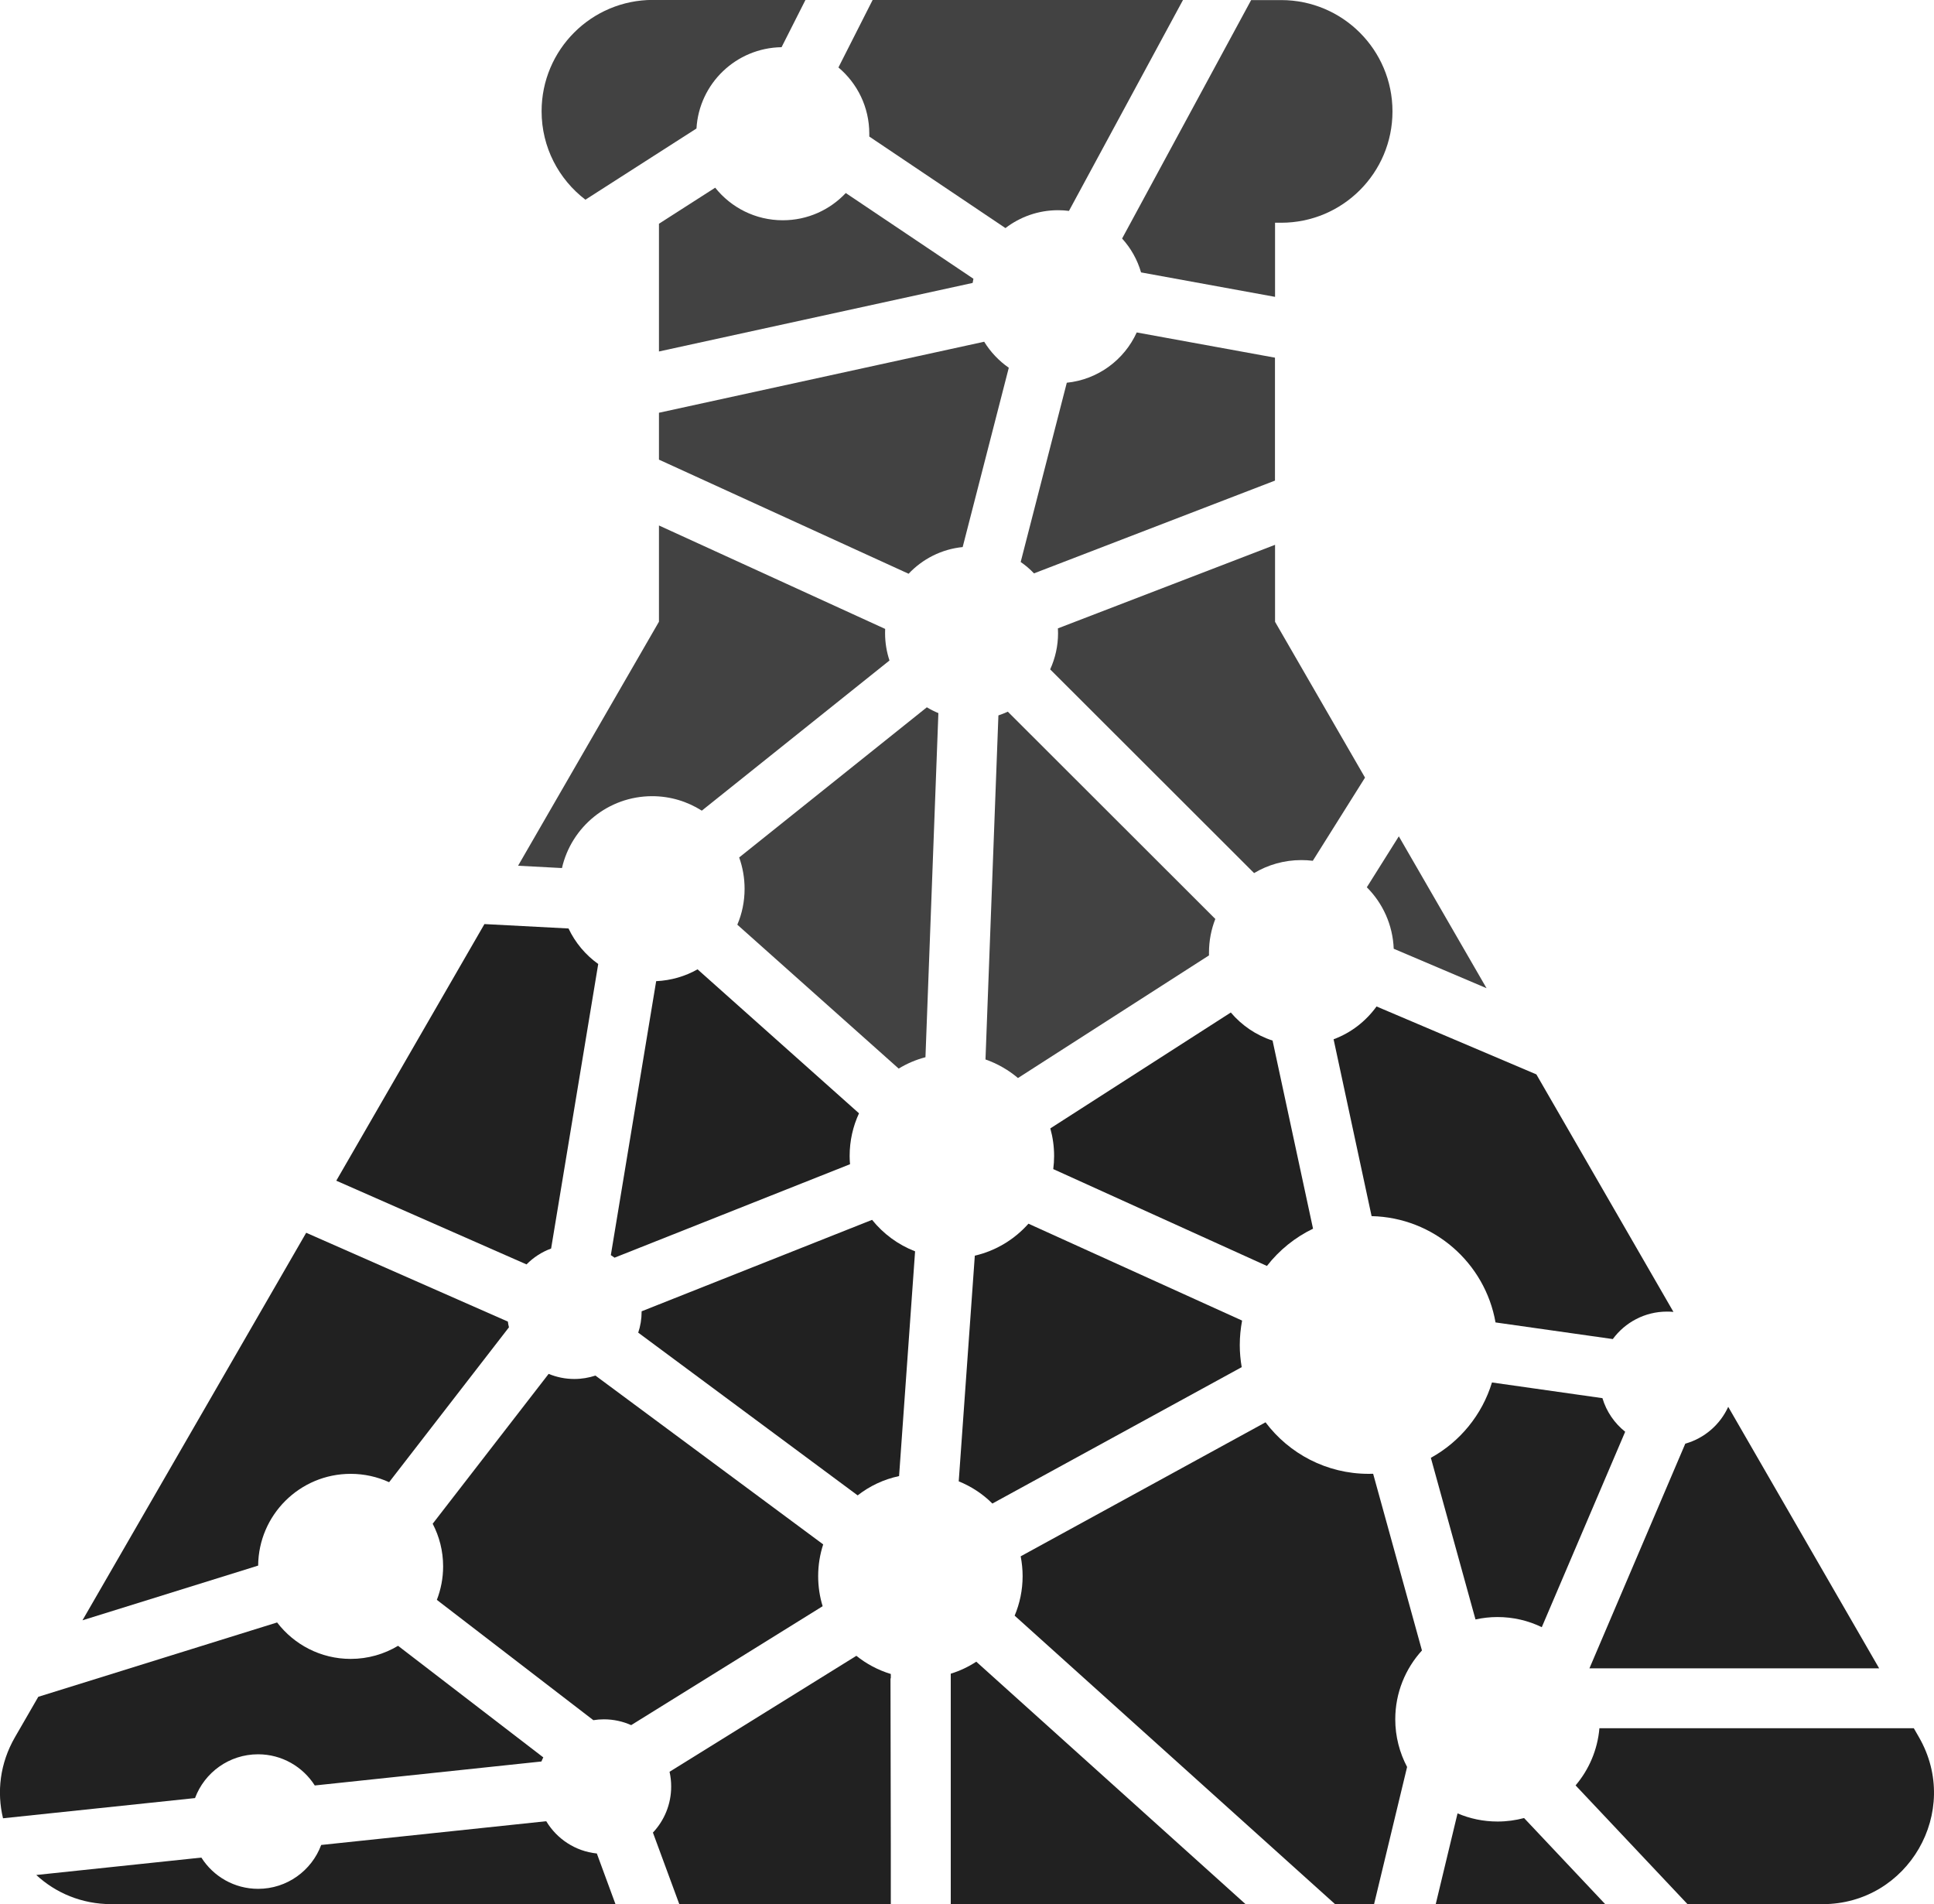
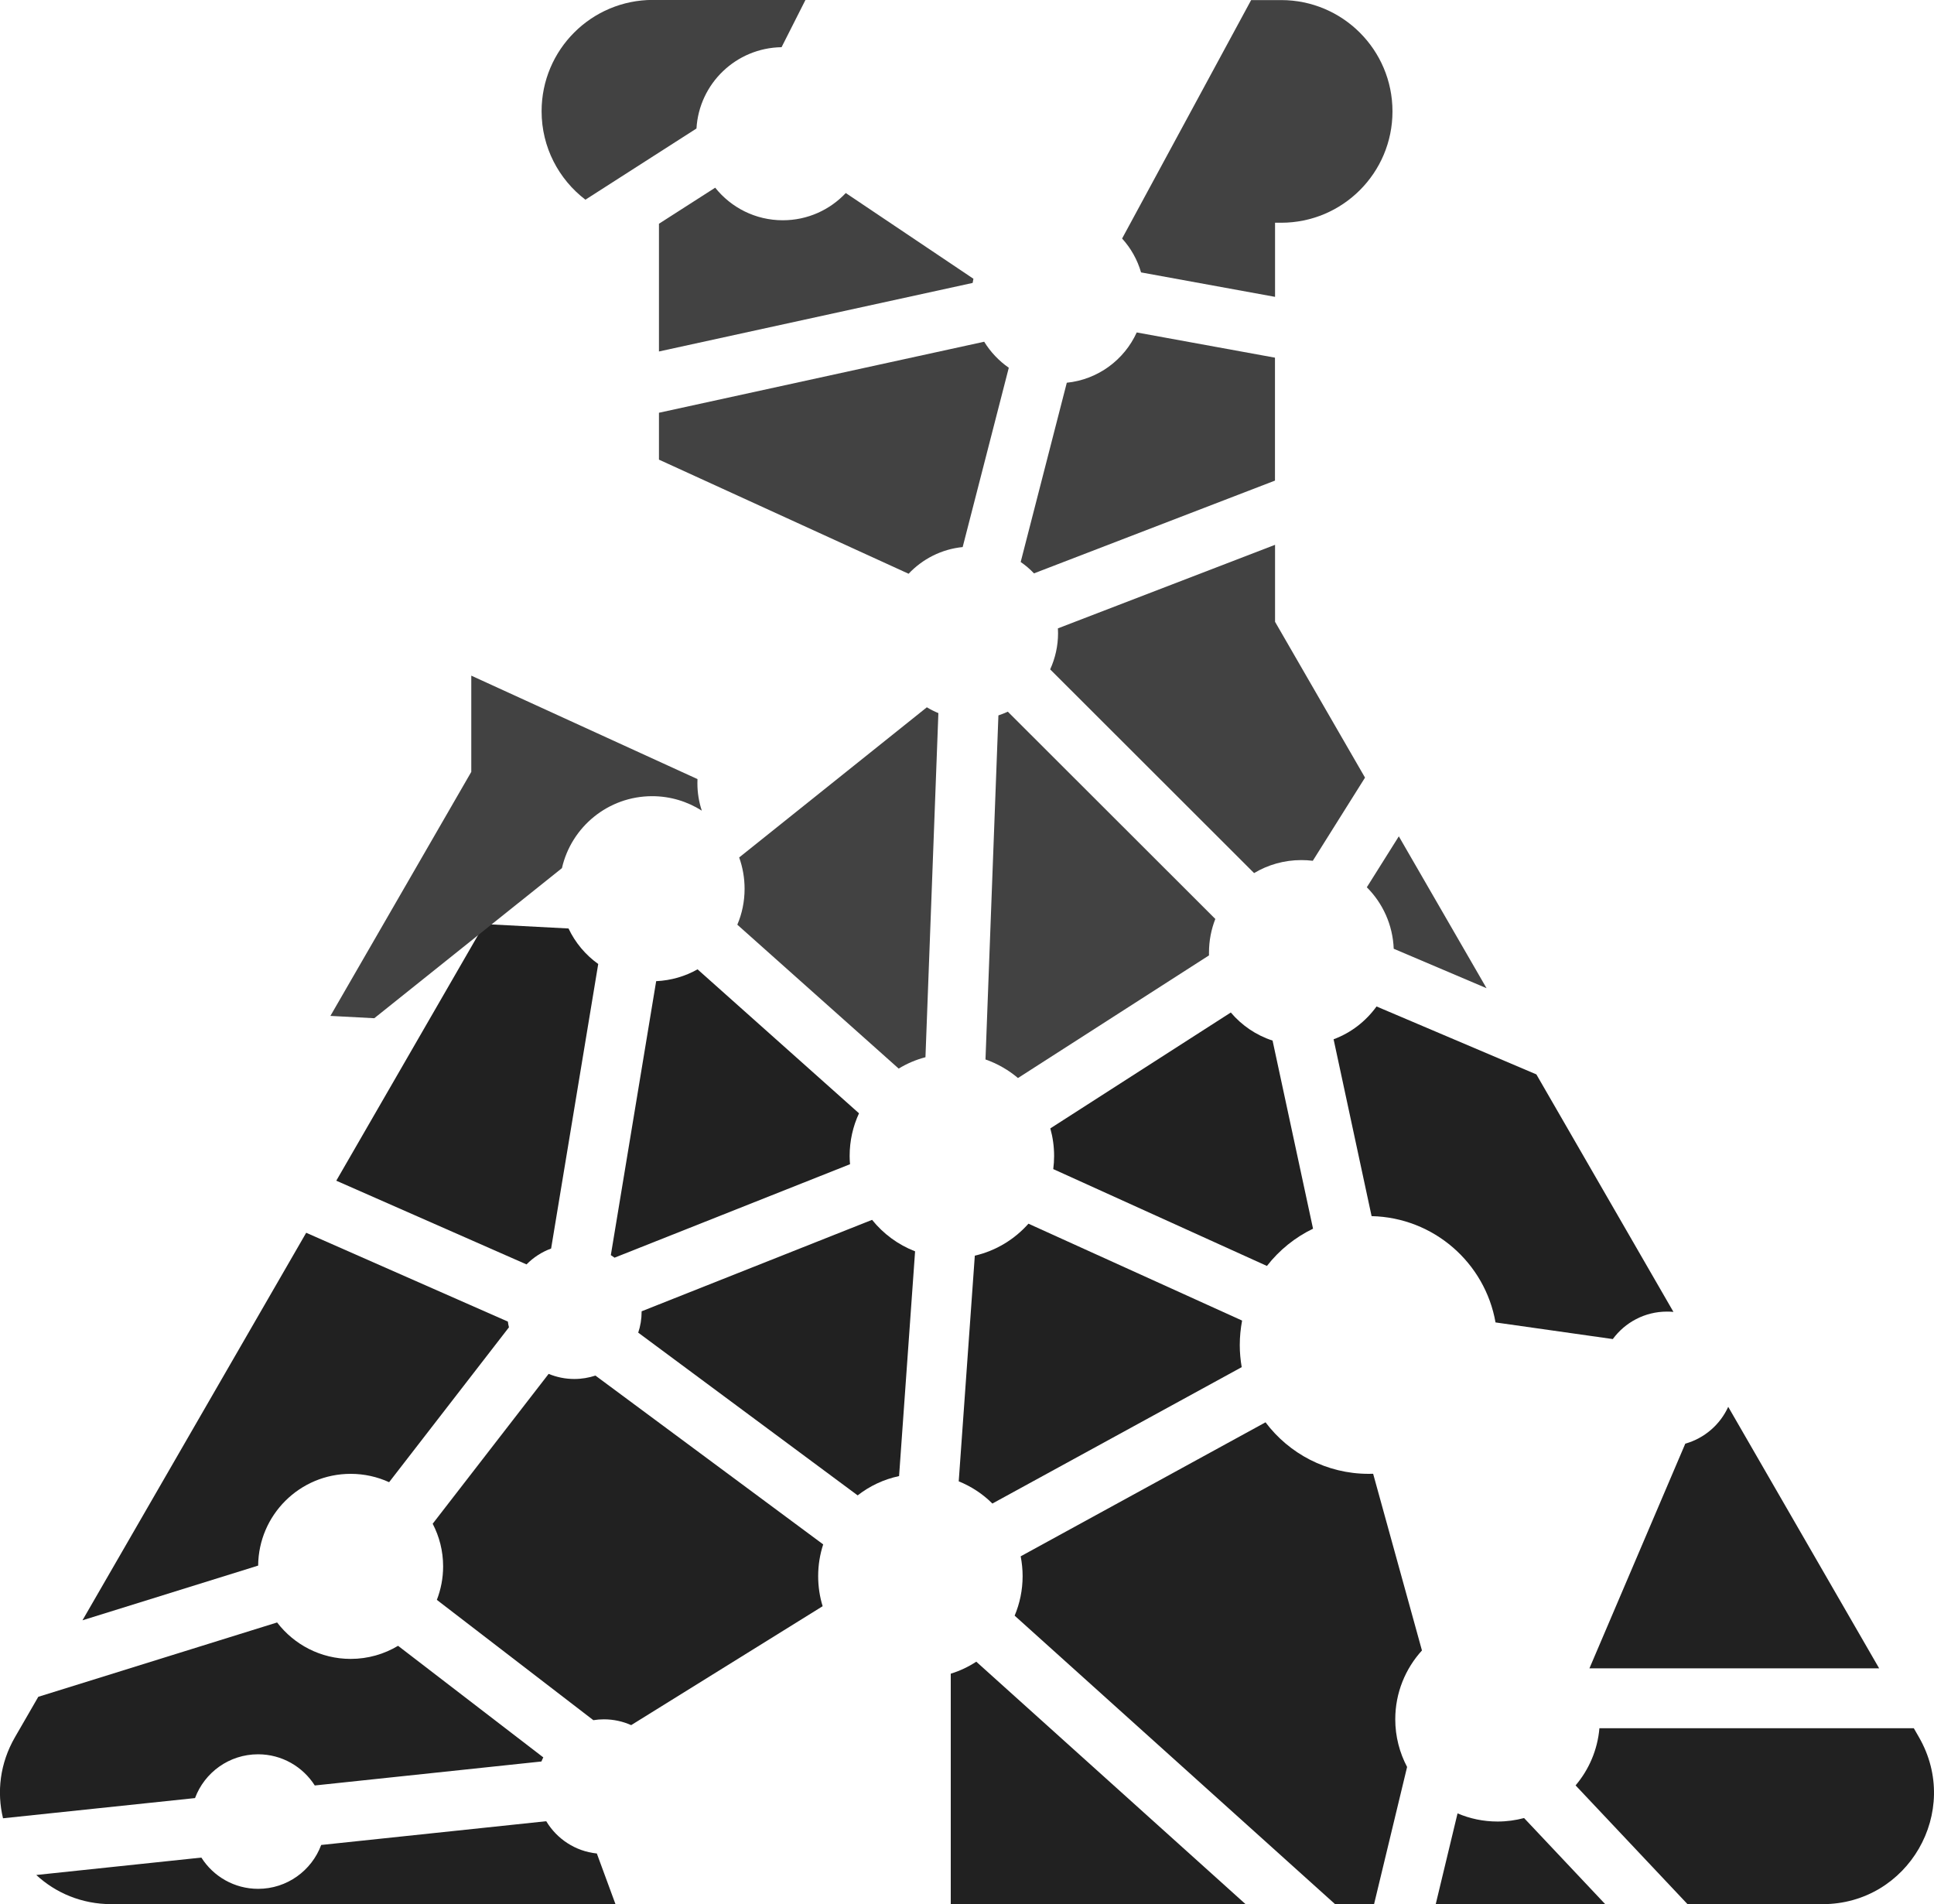
<svg xmlns="http://www.w3.org/2000/svg" id="Layer_2" data-name="Layer 2" viewBox="0 0 250 246.12">
  <defs>
    <style>
      .cls-1 {
        fill: #212121;
      }

      .cls-2 {
        fill: #424242;
      }
    </style>
  </defs>
  <g id="Layer_1-2" data-name="Layer 1">
    <g>
      <path class="cls-1" d="M110.87,193.28c1.54-1.2,3.36-2.07,5.35-2.49l2.07-29.05c-2.2-.85-4.11-2.27-5.56-4.07l-29.79,11.82s0,.03,0,.04c0,.95-.15,1.86-.44,2.72l28.36,21.03Z" />
      <path class="cls-1" d="M90.17,125.29c-1.59.9-3.41,1.44-5.35,1.53l-5.86,35.41c.16.11.32.21.48.33l30.44-12.08c-.03-.35-.05-.7-.05-1.06,0-1.97.43-3.84,1.21-5.52l-20.87-18.61Z" />
      <path class="cls-2" d="M130.27,91.99c-.39.18-.8.34-1.21.48l-1.67,44.47c1.55.54,2.97,1.36,4.2,2.4l24.69-15.85c0-.12,0-.23,0-.35,0-1.54.29-3.01.82-4.36l-26.81-26.78Z" />
      <path class="cls-2" d="M130.41,47.54c-1.28-.89-2.37-2.04-3.19-3.37l-42.04,9.18v6.06l32.27,14.75c1.79-1.9,4.25-3.18,6.99-3.45l5.96-23.17Z" />
      <path class="cls-2" d="M121.32,92.18c-.53-.22-1.03-.47-1.51-.76l-24.26,19.41c.45,1.26.7,2.63.7,4.05,0,1.65-.33,3.22-.94,4.64l20.86,18.6c1.06-.65,2.23-1.15,3.46-1.47l1.67-44.47Z" />
      <path class="cls-2" d="M164.82,70.42l-28.07,10.8c.01.2.02.41.02.62,0,1.67-.37,3.25-1.02,4.68l26.36,26.33c1.79-1.07,3.88-1.68,6.11-1.68.5,0,1,.03,1.48.09l6.75-10.75-11.63-20.14v-9.95Z" />
      <path class="cls-1" d="M132.95,158.16c-1.8,2.03-4.21,3.51-6.94,4.14l-2.08,29.17c1.64.66,3.12,1.64,4.35,2.87l32.23-17.63c-.16-.93-.25-1.88-.25-2.86,0-1.08.11-2.14.3-3.16l-27.61-12.52Z" />
      <path class="cls-2" d="M125.83,36.03l-16.5-11.08c-2.04,2.17-4.93,3.52-8.14,3.52-3.54,0-6.69-1.64-8.74-4.21l-7.27,4.66v16.51l40.55-8.86c.03-.18.06-.36.1-.54Z" />
-       <path class="cls-2" d="M112.37,17.28c0,.12,0,.24,0,.37l17.6,11.83c1.89-1.45,4.25-2.31,6.81-2.31.47,0,.94.03,1.4.09L152.92,0h-40.12l-4.42,8.72c2.44,2.05,3.99,5.12,3.99,8.56Z" />
      <path class="cls-2" d="M176.69,114.69c2.05,2.05,3.35,4.85,3.47,7.94l12,5.1-11.34-19.63-4.14,6.59Z" />
      <path class="cls-1" d="M172.39,134.34l4.91,22.85c8.04.18,14.67,6.05,16.02,13.74l15.16,2.15c1.58-2.15,4.13-3.55,7.01-3.55.28,0,.56.01.83.04l-17.72-30.7-20.66-8.78c-1.38,1.91-3.3,3.41-5.55,4.24Z" />
      <path class="cls-1" d="M169.73,158.81l-5.23-24.31c-2.13-.69-3.99-1.97-5.4-3.63l-23.33,14.98c.32,1.14.49,2.33.49,3.57,0,.57-.04,1.14-.11,1.69l27.62,12.52c1.58-2.03,3.62-3.69,5.97-4.82Z" />
      <path class="cls-2" d="M145.04,30.82c1.13,1.24,1.98,2.73,2.46,4.39l17.32,3.16v-9.58h.79c7.95,0,14.39-6.44,14.39-14.39s-6.44-14.39-14.39-14.39h-3.88l-16.68,30.82Z" />
      <path class="cls-1" d="M223.4,181.84c-1.05,2.3-3.07,4.06-5.55,4.76l-12.39,29.04h37.45l-19.51-33.8Z" />
      <path class="cls-1" d="M77.14,239.57c-2.78-.29-5.16-1.89-6.53-4.17l-29.09,3.07c-1.23,3.31-4.42,5.67-8.15,5.67-3.09,0-5.8-1.61-7.34-4.04l-21.34,2.25c2.5,2.31,5.86,3.77,9.72,3.77h65.15l-2.41-6.55Z" />
      <path class="cls-1" d="M188.41,234.39l-2.82,11.73h21.91l-10.49-11.13c-1.09.29-2.24.45-3.42.45-1.84,0-3.58-.37-5.17-1.05Z" />
      <path class="cls-1" d="M247.39,223.38h-40.64c-.24,2.8-1.36,5.36-3.08,7.39l14.47,15.35h17.45c11.08,0,18-11.99,12.46-21.59l-.66-1.15Z" />
      <path class="cls-2" d="M75.66,25.82l14.37-9.21c.34-5.81,5.12-10.42,11-10.51l3.09-6.11h-19.72c-7.95,0-14.39,6.44-14.39,14.39,0,4.66,2.22,8.8,5.66,11.43Z" />
      <path class="cls-1" d="M68.06,163.43c.89-.9,1.97-1.61,3.18-2.05l6.09-36.78c-1.64-1.17-2.97-2.75-3.84-4.59l-10.87-.57-19.15,33.17,24.59,10.82Z" />
-       <path class="cls-2" d="M72.64,112.21c1.21-5.32,5.97-9.3,11.66-9.3,2.36,0,4.56.69,6.42,1.87l24.26-19.41c-.37-1.11-.57-2.3-.57-3.53,0-.18,0-.37.01-.55l-29.24-13.37v12.44l-18.21,31.54,5.67.3Z" />
+       <path class="cls-2" d="M72.64,112.21c1.21-5.32,5.97-9.3,11.66-9.3,2.36,0,4.56.69,6.42,1.87c-.37-1.11-.57-2.3-.57-3.53,0-.18,0-.37.01-.55l-29.24-13.37v12.44l-18.21,31.54,5.67.3Z" />
      <path class="cls-2" d="M137.9,49.47l-5.96,23.17c.62.43,1.2.92,1.72,1.47l31.15-11.99v-15.89l-17.87-3.26c-1.61,3.54-5.01,6.09-9.04,6.5Z" />
-       <path class="cls-1" d="M207.16,180.72l-14.3-2.03c-1.27,4.18-4.14,7.67-7.9,9.74l5.77,20.89c.92-.2,1.87-.31,2.84-.31,2.05,0,4,.47,5.73,1.31l10.78-25.26c-1.38-1.1-2.42-2.6-2.94-4.34Z" />
      <path class="cls-1" d="M33.37,202.37c.05-6.56,5.38-11.87,11.96-11.87,1.77,0,3.46.39,4.97,1.08l15.49-20.02c-.06-.24-.11-.49-.14-.74l-26.07-11.48-28.92,50.09,22.71-7.07Z" />
      <path class="cls-1" d="M181.89,228.39c-.97-1.84-1.53-3.94-1.53-6.16,0-3.43,1.31-6.55,3.45-8.9l-6.31-22.84c-.19,0-.39.01-.58.01-5.45,0-10.29-2.62-13.33-6.66l-31.65,17.32c.16.83.25,1.69.25,2.56,0,1.81-.37,3.54-1.03,5.11l41.42,37.29h5.04l4.27-17.73Z" />
      <g>
-         <path class="cls-1" d="M115.11,216.94h.04v-.57c-1.64-.5-3.15-1.3-4.45-2.35l-24.15,14.99c.14.62.21,1.25.21,1.91,0,2.3-.9,4.4-2.36,5.95l3.41,9.25h27.34v-7.75l-.04-21.43Z" />
        <path class="cls-1" d="M126.2,214.78c-1.01.66-2.12,1.19-3.3,1.55v29.79h38.11l-34.81-31.34Z" />
      </g>
      <g>
        <path class="cls-1" d="M51.47,212.72c-1.8,1.08-3.9,1.7-6.14,1.7-3.88,0-7.32-1.85-9.51-4.71l-30.87,9.61-3.01,5.21c-1.97,3.41-2.36,7.12-1.55,10.49l24.82-2.61c1.23-3.31,4.42-5.66,8.15-5.66,3.08,0,5.79,1.61,7.33,4.03l29.3-3.1c.07-.18.15-.36.24-.53l-18.77-14.42Z" />
        <path class="cls-1" d="M106.41,199.62l-29.44-21.82c-.86.28-1.77.44-2.73.44-1.18,0-2.3-.24-3.32-.66l-14.99,19.37c.86,1.65,1.35,3.52,1.35,5.51,0,1.53-.29,2.98-.81,4.33l20.23,15.55c.44-.07.9-.11,1.36-.11,1.26,0,2.45.27,3.53.75l24.75-15.37c-.38-1.23-.58-2.54-.58-3.89,0-1.43.23-2.81.65-4.1Z" />
      </g>
    </g>
  </g>
</svg>